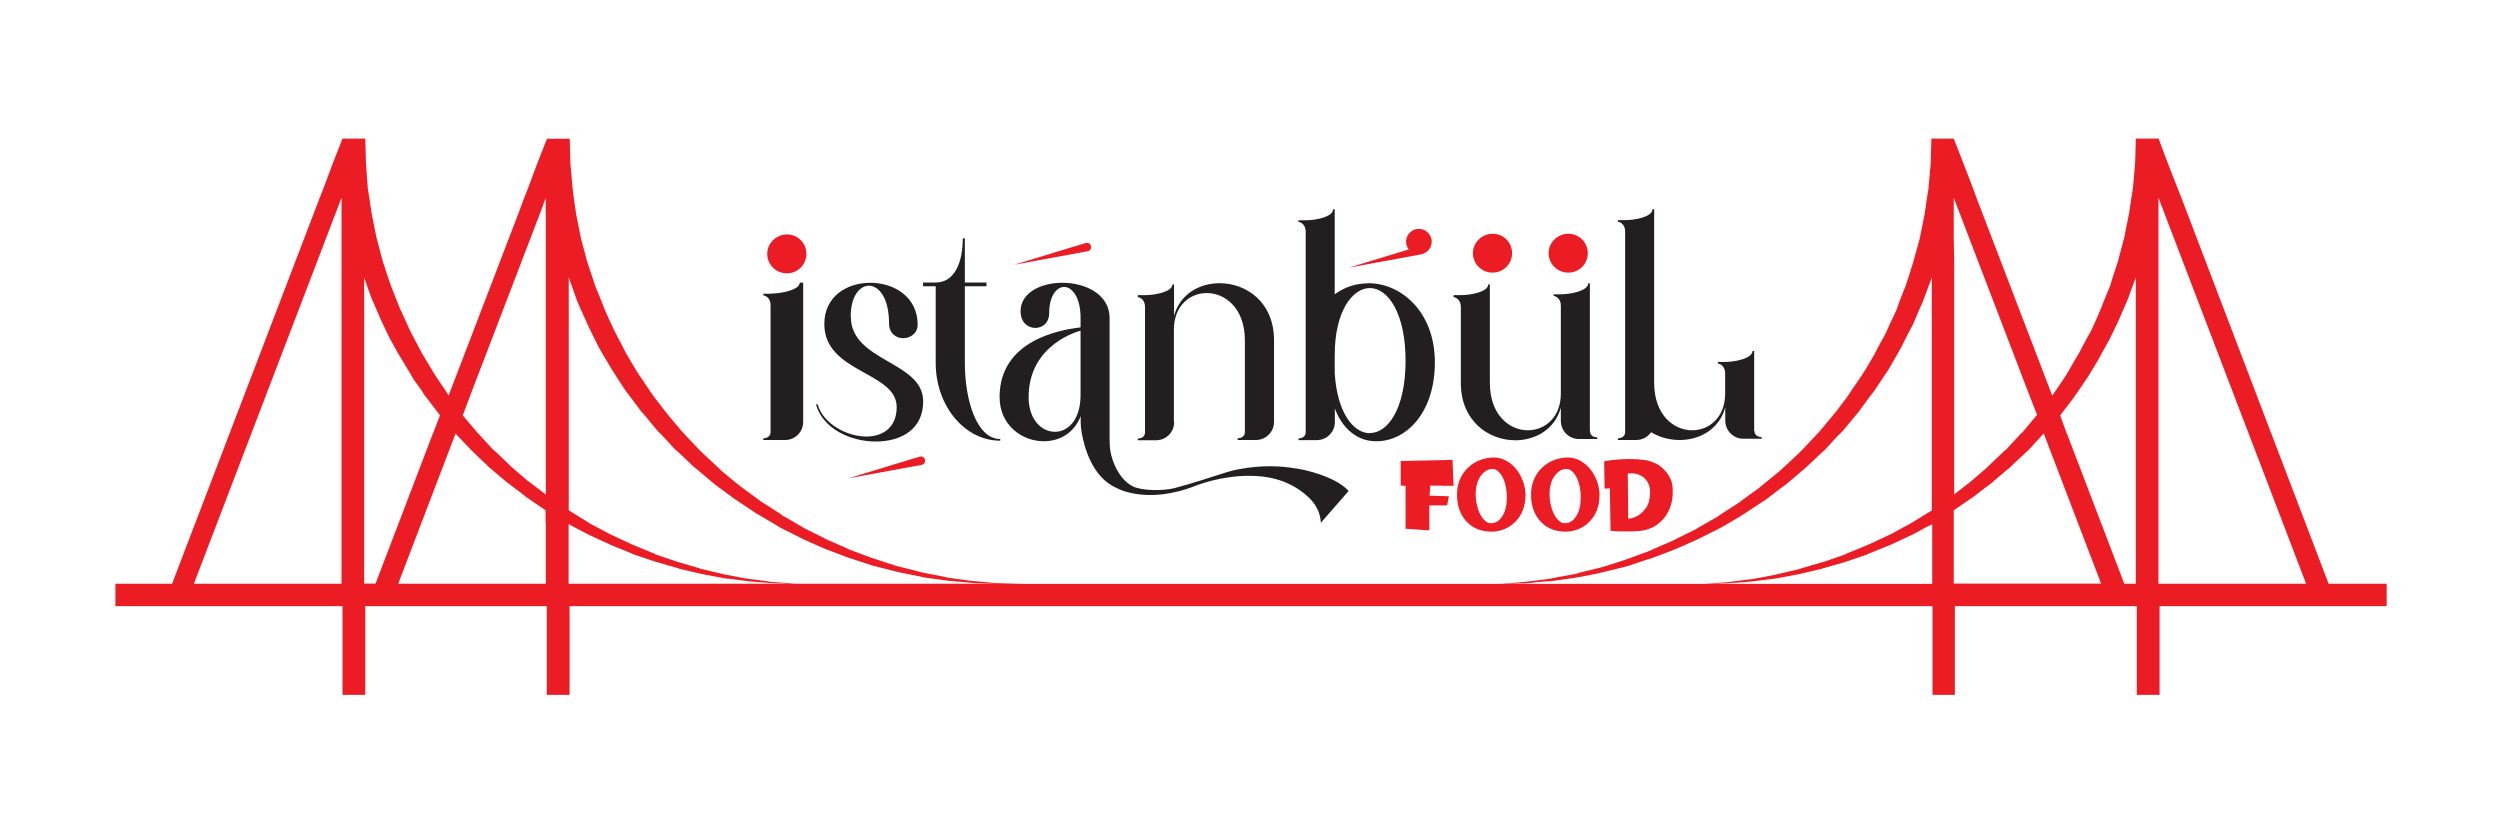
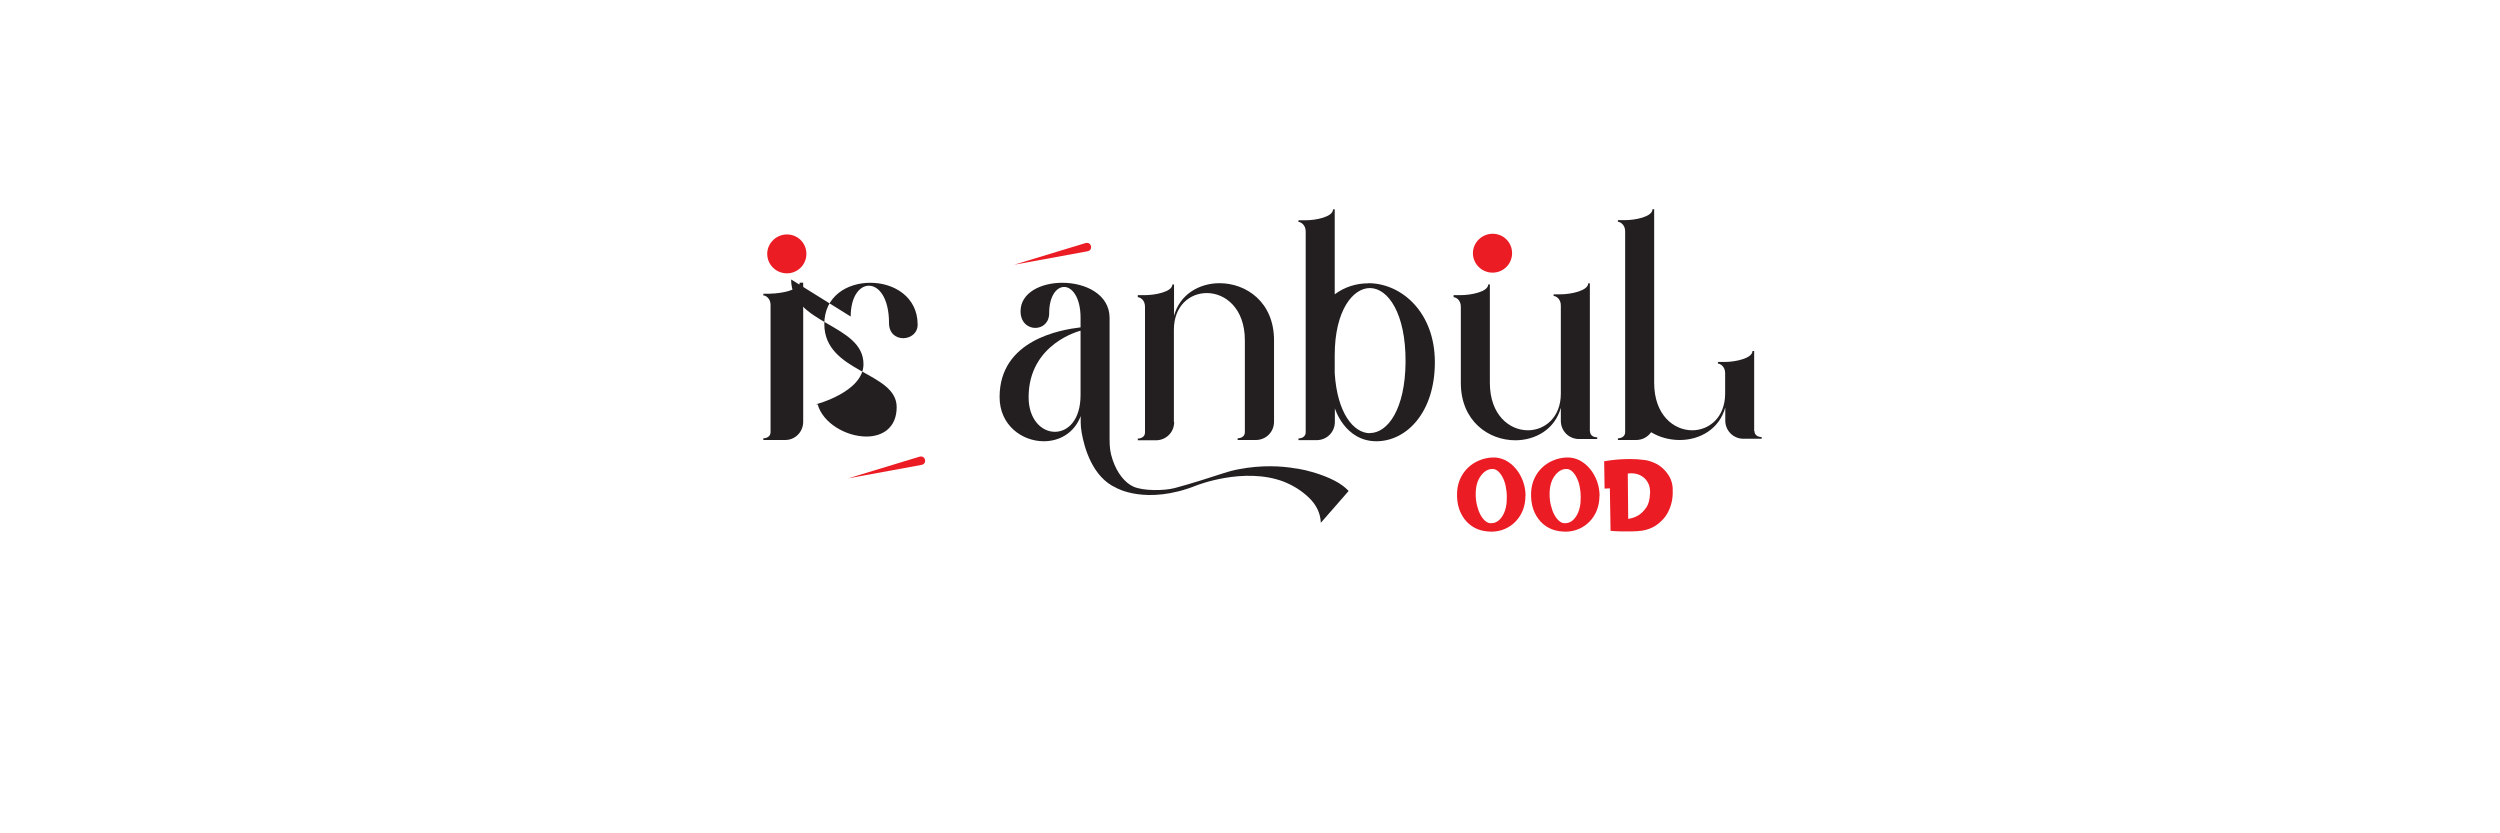
<svg xmlns="http://www.w3.org/2000/svg" id="Layer_1" viewBox="0 0 180 60">
  <defs>
    <style>      .st0 {        fill: #231f20;      }      .st1 {        fill: #ec1c24;      }    </style>
  </defs>
  <g>
    <g>
      <path class="st0" d="M93.36,33.74s0,0,0,0c-1.12-.2-2.53-.27-4.2.05-.38.07-.76.18-1.13.3-.84.27-2.21.72-3.45,1.05-.75.2-2.28.22-2.99-.11-.58-.27-1.15-.94-1.48-1.92-.18-.53-.22-.92-.22-1.48v-.76s0,0,0,0v-7.98c0-1.7-1.74-2.53-3.4-2.53-1.54,0-3.01.71-3.01,2.05,0,.81.54,1.2,1.06,1.2s1-.37,1-1.06c0-1.22.52-1.89,1.08-1.89s1.18.73,1.18,2.22v.69c-1.41.17-5.83.89-5.83,5.02,0,2.03,1.62,3.18,3.18,3.18,1.1,0,2.18-.56,2.66-1.81v.32s0,0,0,0v.09s0,.04,0,.06c0,.24.03.48.07.72.19,1.1.78,3.21,2.48,3.97,0,0,2.15,1.28,5.79-.17,0,0,3.41-1.36,6.28-.27.7.28,1.3.66,1.81,1.15.54.52.83,1.12.86,1.81l2-2.29c-.49-.54-1.34-.98-2.53-1.34-.4-.12-.8-.21-1.21-.28ZM77.8,28.45c0,1.79-.91,2.64-1.85,2.64s-1.89-.87-1.89-2.49c0-3.88,3.74-4.79,3.74-4.79v4.65Z" />
      <path class="st0" d="M55.48,21.15h-.52v.12c.17,0,.52.21.52.68v9.17c0,.35-.35.44-.52.44v.12h1.58c.71,0,1.29-.58,1.29-1.31v-10.02h-.25c0,.54-1.39.79-2.1.79Z" />
-       <path class="st0" d="M61.25,22.79c0-1.45.64-2.22,1.31-2.22.71,0,1.45.87,1.45,2.7,0,.73.5,1.08,1.02,1.08s1.04-.35,1.04-.98c0-1.99-1.7-3.01-3.4-3.01s-3.32.98-3.32,2.97c0,3.53,5.21,3.42,5.21,5.98,0,1.49-1.02,2.12-2.18,2.12-1.45,0-3.13-.95-3.51-2.32h-.12c.46,1.72,2.45,2.68,4.3,2.68s3.42-.89,3.42-2.89c0-2.91-5.21-2.84-5.21-6.1Z" />
-       <path class="st0" d="M69.47,26.13v-5.52h1.56v-.27h-1.56v-3.18h-.15c0,1.72-.58,3.18-1.95,3.18h-.91v.27h.91v5.52c0,3.09,2.08,5.6,4.65,5.6v-.12c-1.7,0-2.55-2.8-2.55-5.48Z" />
+       <path class="st0" d="M61.25,22.79c0-1.45.64-2.22,1.31-2.22.71,0,1.45.87,1.45,2.7,0,.73.5,1.08,1.02,1.08s1.04-.35,1.04-.98c0-1.99-1.7-3.01-3.4-3.01s-3.32.98-3.32,2.97c0,3.53,5.21,3.42,5.21,5.98,0,1.49-1.02,2.12-2.18,2.12-1.45,0-3.13-.95-3.51-2.32h-.12s3.42-.89,3.42-2.89c0-2.91-5.21-2.84-5.21-6.1Z" />
      <path class="st0" d="M84.52,30.38v-6.64c0-1.72,1.14-2.64,2.37-2.64,1.33,0,2.74,1.1,2.74,3.4v6.62c0,.35-.35.44-.52.44v.12h1.31c.73,0,1.31-.58,1.31-1.31v-5.87c0-2.76-2.01-4.11-3.92-4.11-1.45,0-2.86.79-3.28,2.35v-2.26h-.12c0,.54-1.27.77-1.97.77h-.52v.15c.17,0,.52.19.52.69v9.05c0,.35-.35.44-.52.44v.12h1.31c.73,0,1.31-.58,1.31-1.31Z" />
      <path class="st0" d="M98.51,20.4c-.85,0-1.68.25-2.41.79v-6.12h-.12c0,.56-1.27.79-1.97.79h-.52v.12c.17,0,.52.21.52.68v14.47c0,.35-.35.44-.52.44v.12h1.31c.73,0,1.31-.58,1.31-1.31v-.98s.71,2.37,2.99,2.37c2.16,0,4.21-2.06,4.21-5.69s-2.43-5.69-4.79-5.69ZM98.63,31.19c-1.16,0-2.35-1.43-2.53-4.32v-1.29c0-3.26,1.33-4.84,2.53-4.84,1.31,0,2.59,1.83,2.57,5.31-.02,3.42-1.29,5.13-2.57,5.13Z" />
      <path class="st0" d="M114.47,31.05v-10.65h-.12c0,.54-1.27.79-1.97.79h-.52v.12c.17,0,.52.21.52.68v6.35c0,1.72-1.16,2.64-2.37,2.64-1.33,0-2.74-1.1-2.74-3.42v-7.08h-.12c0,.54-1.27.77-1.97.77h-.52v.15c.17,0,.52.19.52.69v5.48c0,2.76,2.01,4.13,3.92,4.13,1.45,0,2.86-.79,3.28-2.35v.95c0,.73.58,1.31,1.31,1.31h1.31v-.12c-.17,0-.52-.08-.52-.44Z" />
      <path class="st0" d="M126.3,31.05v-5.78h-.12c0,.54-1.27.79-1.97.79h-.52v.12c.17,0,.52.21.52.68v1.48c0,1.72-1.16,2.64-2.37,2.64-1.33,0-2.74-1.1-2.74-3.42v-12.5h-.12c0,.56-1.27.79-1.97.79h-.52v.12c.17,0,.52.21.52.68v14.47c0,.35-.35.44-.52.44v.12h1.31c.45,0,.84-.22,1.08-.56.63.38,1.35.56,2.06.56,1.45,0,2.86-.79,3.28-2.35v.95c0,.73.58,1.31,1.31,1.31h1.31v-.12c-.17,0-.52-.08-.52-.44Z" />
    </g>
    <g>
-       <path class="st1" d="M112.92,19.63c.76,0,1.4-.61,1.4-1.4s-.63-1.4-1.4-1.4-1.42.63-1.42,1.4.63,1.4,1.42,1.4Z" />
      <path class="st1" d="M107.47,19.63c.76,0,1.4-.61,1.4-1.4s-.63-1.4-1.4-1.4-1.42.63-1.42,1.4.63,1.4,1.42,1.4Z" />
      <path class="st1" d="M66.21,32.88l-5.14,1.56,5.29-.97c.42-.09.27-.7-.14-.59Z" />
      <path class="st1" d="M78.16,17.5l-5.14,1.56,5.29-.97c.42-.09.27-.7-.14-.59Z" />
-       <path class="st1" d="M102.39,18.3c.05-.01.1-.03.13-.06.08-.04.16-.08.24-.14.19-.16.3-.39.32-.63.02-.25-.06-.49-.22-.67-.16-.19-.39-.3-.63-.32-.25-.02-.49.06-.67.22-.19.16-.3.39-.32.63-.02.23.05.45.19.63l-4.32,1.31,5.29-.97Z" />
      <path class="st1" d="M56.66,19.68c.76,0,1.4-.61,1.4-1.4s-.63-1.4-1.4-1.4-1.42.63-1.42,1.4.63,1.4,1.42,1.4Z" />
-       <path class="st1" d="M167.66,42.03l-10.6-27.79-.27-.68-.7-1.79-.67-1.79h-1.64l-.05,1.79-.16,1.79-.11.68-.16,1.08-.35,1.76-.46,1.74-.38,1.16-.16.55-.4.97-.27.68-.35.82-.38.84-.35.61-.51.97-.27.45-.64,1.11-.19.29-.59.87-.24.34-.13-.34-5.32-13.89-.24-.66-.7-1.82-.7-1.79h-1.61l-.05,1.79-.16,1.82-.11.66-.16,1.13-.35,1.76-.48,1.74-.35,1.11-.21.63-.43,1.08-.21.61-.51,1.08-.24.55-.59,1.08-.27.53-.64,1.08-.3.47-.72,1.05-.3.45-.78,1.03-.35.42-.83,1-.35.37-.91.97-.35.34-.99.92-.35.32-1.07.87-.35.29-1.13.82-.35.26-1.18.76-.35.24-1.24.71-.35.21-1.29.63-.35.18-1.34.58-.35.16-1.37.5-.35.13-1.4.45-.38.11-1.4.34-.38.11-1.42.26-.38.08-1.37.18-.46.05-1.18.11h-.11l-.56.05,1.58-.05h.3l1.1-.11.75-.05,1.29-.18.54-.08,1.37-.26.46-.11,1.4-.34.43-.11,1.34-.45.43-.13,1.32-.5.4-.16,1.32-.58.38-.18,1.26-.63.4-.21,1.21-.71.38-.24,1.15-.76.4-.26,1.07-.82.4-.29,1.02-.87.38-.32.97-.92.38-.34.89-.97.38-.37.83-1,.35-.42.75-1.03.35-.45.7-1.05.32-.47.62-1.08.3-.53.54-1.08.3-.55.46-1.08.27-.61.4-1.08.24-.63v16.76l-1.5.92-.13.08-.32.16-1.05.58-.13.05-1.45.68-.08.03-1.53.63-.03.03-1.58.55h-.03l-1.61.47-.05.03-1.58.37-.11.03-1.5.29-.21.03-1.4.18-.32.05-1.15.08-.59.05,1.72-.05,1.18-.08.54-.05,1.42-.18.27-.03,1.53-.29.16-.03,1.58-.37.08-.03,1.64-.47,1.61-.55.03-.03,1.56-.63.08-.03,1.45-.68.11-.05,1.07-.58.35-.16v4.29h-65.43l-1.83-.05h-.03l-1.8-.16h-.05l-1.77-.24-.08-.03-1.72-.34-.11-.03-1.66-.42-.13-.03-1.61-.53-.16-.05-1.56-.58-.16-.08-1.5-.66-.21-.11-1.42-.71-.21-.13-1.37-.79-.21-.16-1.32-.84-.24-.18-1.21-.89-.27-.21-1.15-.95-.24-.24-1.07-1-.27-.26-.99-1.05-.27-.29-.91-1.08-.27-.34-.83-1.08-.27-.39-.75-1.11-.27-.42-.67-1.13-.24-.47-.59-1.13-.24-.5-.51-1.13-.21-.55-.46-1.13-.19-.58-.38-1.13-.46-1.74-.35-1.76v-.03l-.16-1.08-.08-.68-.16-1.79-.05-1.79h-1.64l-.7,1.79-.67,1.79-.27.68-.4,1.08-4.91,12.81-.13.34-.21-.34-.59-.87-.19-.29-.67-1.11-.27-.45-.51-.97-.32-.61-.38-.84-.38-.82-.27-.68-.38-.97-.19-.55-.38-1.16-.46-1.74-.35-1.76-.16-1.08-.11-.68-.13-1.79-.05-1.79h-1.64l-.7,1.79-.67,1.79-.27.68-10.63,27.79h-4.08v1.61h16.35v6.39h1.64v-6.39h13.07v6.39h1.64v-6.39h98.13v6.39h1.61v-6.39h13.1v6.39h1.64v-6.39h16.35v-1.61h-4.11ZM24.59,15.32v26.71h-10.63l10.63-27.79v1.08ZM26.22,42.03v-22.05l.19.55.35.97.3.68.35.82.4.84.3.61.54.97.27.45.67,1.11.16.29.62.87.21.34.11.13.99,1.29-.48,1.26-.03.05-4.13,10.81h-.81ZM39.3,37.66v4.37h-10.63l4.13-10.81,1.1,1.16.08.08,1.1,1.05.13.13,1.15.97.16.13,1.15.87.19.16,1.42.97v.92ZM39.3,15.32v20.29l-1.13-.87-.19-.13-1.13-.97-.13-.13-1.1-1.05-.11-.08-1.07-1.16-.05-.05-1.07-1.26.48-1.29.05-.13.13-.34,4.91-12.81.4-1.08v1.08ZM57.29,42.03h-16.35v-4.29l1.4.74.11.05,1.48.68.05.03,1.56.63.03.03,1.64.55,1.64.47.05.03,1.61.37.13.03,1.53.29.3.03,1.42.18.54.05,1.15.08,1.72.05-.56-.05-1.18-.08-.3-.05-1.42-.18-.19-.03-1.53-.29-.11-.03-1.58-.37-.05-.03-1.61-.47-1.61-.55-.03-.03-1.53-.63-.08-.03-1.45-.68-.11-.05-1.4-.74-.13-.08-1.48-.92v-16.76l.21.58.4,1.13.24.55.51,1.13.24.5.56,1.13.27.47.67,1.13.27.42.72,1.11.3.39.81,1.08.3.34.89,1.08.3.29.97,1.05.3.26,1.05,1,.3.24,1.13.95.27.21,1.21.89.27.18,1.26.84.27.16,1.34.79.21.13,1.42.71.21.11,1.48.66.21.08,1.53.58.16.05,1.61.53.13.03,1.66.42.13.03,1.69.34.11.03,1.75.24h.05l1.8.16h.05l1.8.05h-14.71ZM140.67,15.37v-1.13l5.32,13.89.13.34.05.13.51,1.29h-.03l-1.05,1.26-.08.05-1.07,1.16-.11.08-1.1,1.05-.13.13-1.1.95-.19.16-.48.37-.64.5v-16.74l-.03-1.74v-1.76ZM140.67,42.03v-5.29l1.42-.97.21-.16.64-.5.51-.37.16-.16,1.13-.95.13-.13,1.13-1.05.08-.08,1.07-1.16,4.13,10.81h-10.63ZM153.78,42.03h-.83l-4.13-10.81-.03-.05-.46-1.26.99-1.29.08-.13.24-.34.59-.87.19-.29.67-1.11.24-.45.54-.97.3-.61.4-.84.35-.82.3-.68.35-.97.21-.55v22.05ZM155.41,42.03V14.24l10.63,27.79h-10.63Z" />
    </g>
  </g>
  <g>
-     <path class="st1" d="M102.98,34.96l-.05.73,1.39.04-.13.66h-1.28s0,1.8,0,1.8l-1.71-.12v-3.08s-.35-.04-.35-.04v-1.76s3.73-.08,3.73-.08l.08,1.87-1.67-.02Z" />
    <path class="st1" d="M115.16,35.71c0,.36-.06.7-.18,1.01-.12.31-.29.58-.51.81-.22.23-.47.41-.76.54-.29.13-.6.2-.94.21-.37,0-.71-.05-1.03-.17-.32-.13-.59-.31-.82-.56-.23-.25-.41-.55-.53-.9-.12-.36-.17-.76-.15-1.22.02-.36.1-.69.24-.99.14-.3.32-.55.55-.77.23-.22.49-.39.78-.51.3-.13.61-.2.94-.22.35-.02.67.05.97.2.29.15.55.36.76.62.22.26.38.56.51.9.12.34.18.69.18,1.05ZM113.81,35.77c0-.27-.03-.52-.08-.77-.05-.25-.13-.46-.23-.65-.1-.19-.21-.33-.34-.44-.13-.11-.28-.16-.45-.14-.3.02-.57.2-.8.53-.23.33-.34.75-.34,1.29,0,.27.03.53.09.78.06.25.14.48.24.67.1.19.22.35.36.47.14.12.29.18.46.16.31-.01.58-.19.79-.54.21-.35.31-.8.3-1.34Z" />
    <path class="st1" d="M109.83,35.71c0,.36-.06.7-.18,1.01-.12.31-.29.58-.51.81-.22.23-.47.41-.76.54-.29.13-.6.2-.94.21-.37,0-.71-.05-1.03-.17-.32-.13-.59-.31-.82-.56-.23-.25-.41-.55-.53-.9-.12-.36-.17-.76-.15-1.22.02-.36.1-.69.24-.99.14-.3.32-.55.55-.77.23-.22.49-.39.78-.51.3-.13.61-.2.94-.22.35-.02.67.05.97.2.29.15.55.36.76.62.22.26.38.56.51.9.12.34.18.69.18,1.05ZM108.49,35.77c0-.27-.03-.52-.08-.77-.05-.25-.13-.46-.23-.65-.1-.19-.21-.33-.34-.44-.13-.11-.28-.16-.45-.14-.3.02-.57.2-.8.53-.23.33-.34.75-.34,1.29,0,.27.03.53.09.78.06.25.14.48.24.67.1.19.22.35.36.47.14.12.29.18.46.16.31-.01.58-.19.79-.54.21-.35.31-.8.3-1.34Z" />
    <path class="st1" d="M120.43,35.19c.02.34,0,.65-.06.92-.06.28-.15.52-.26.74-.11.22-.25.41-.4.57-.15.16-.32.3-.48.41-.17.11-.33.19-.5.25-.17.06-.32.1-.45.12-.27.04-.54.06-.81.06-.27,0-.52,0-.75,0-.26,0-.52-.02-.76-.04l-.05-3.06-.38.02-.03-1.97c.29-.05.59-.09.91-.12.27-.02.58-.04.93-.04.35,0,.71.02,1.07.07.23.03.46.1.69.2.23.1.45.24.64.42.19.18.35.38.48.62.13.24.2.52.22.83ZM118.81,35.53c0-.31-.04-.56-.15-.76-.11-.2-.24-.35-.41-.46-.16-.11-.34-.18-.53-.21-.19-.03-.36-.03-.52,0l.03,3.26c.28-.04.54-.13.77-.28.19-.12.37-.31.54-.55.16-.24.25-.58.26-1.01Z" />
  </g>
</svg>